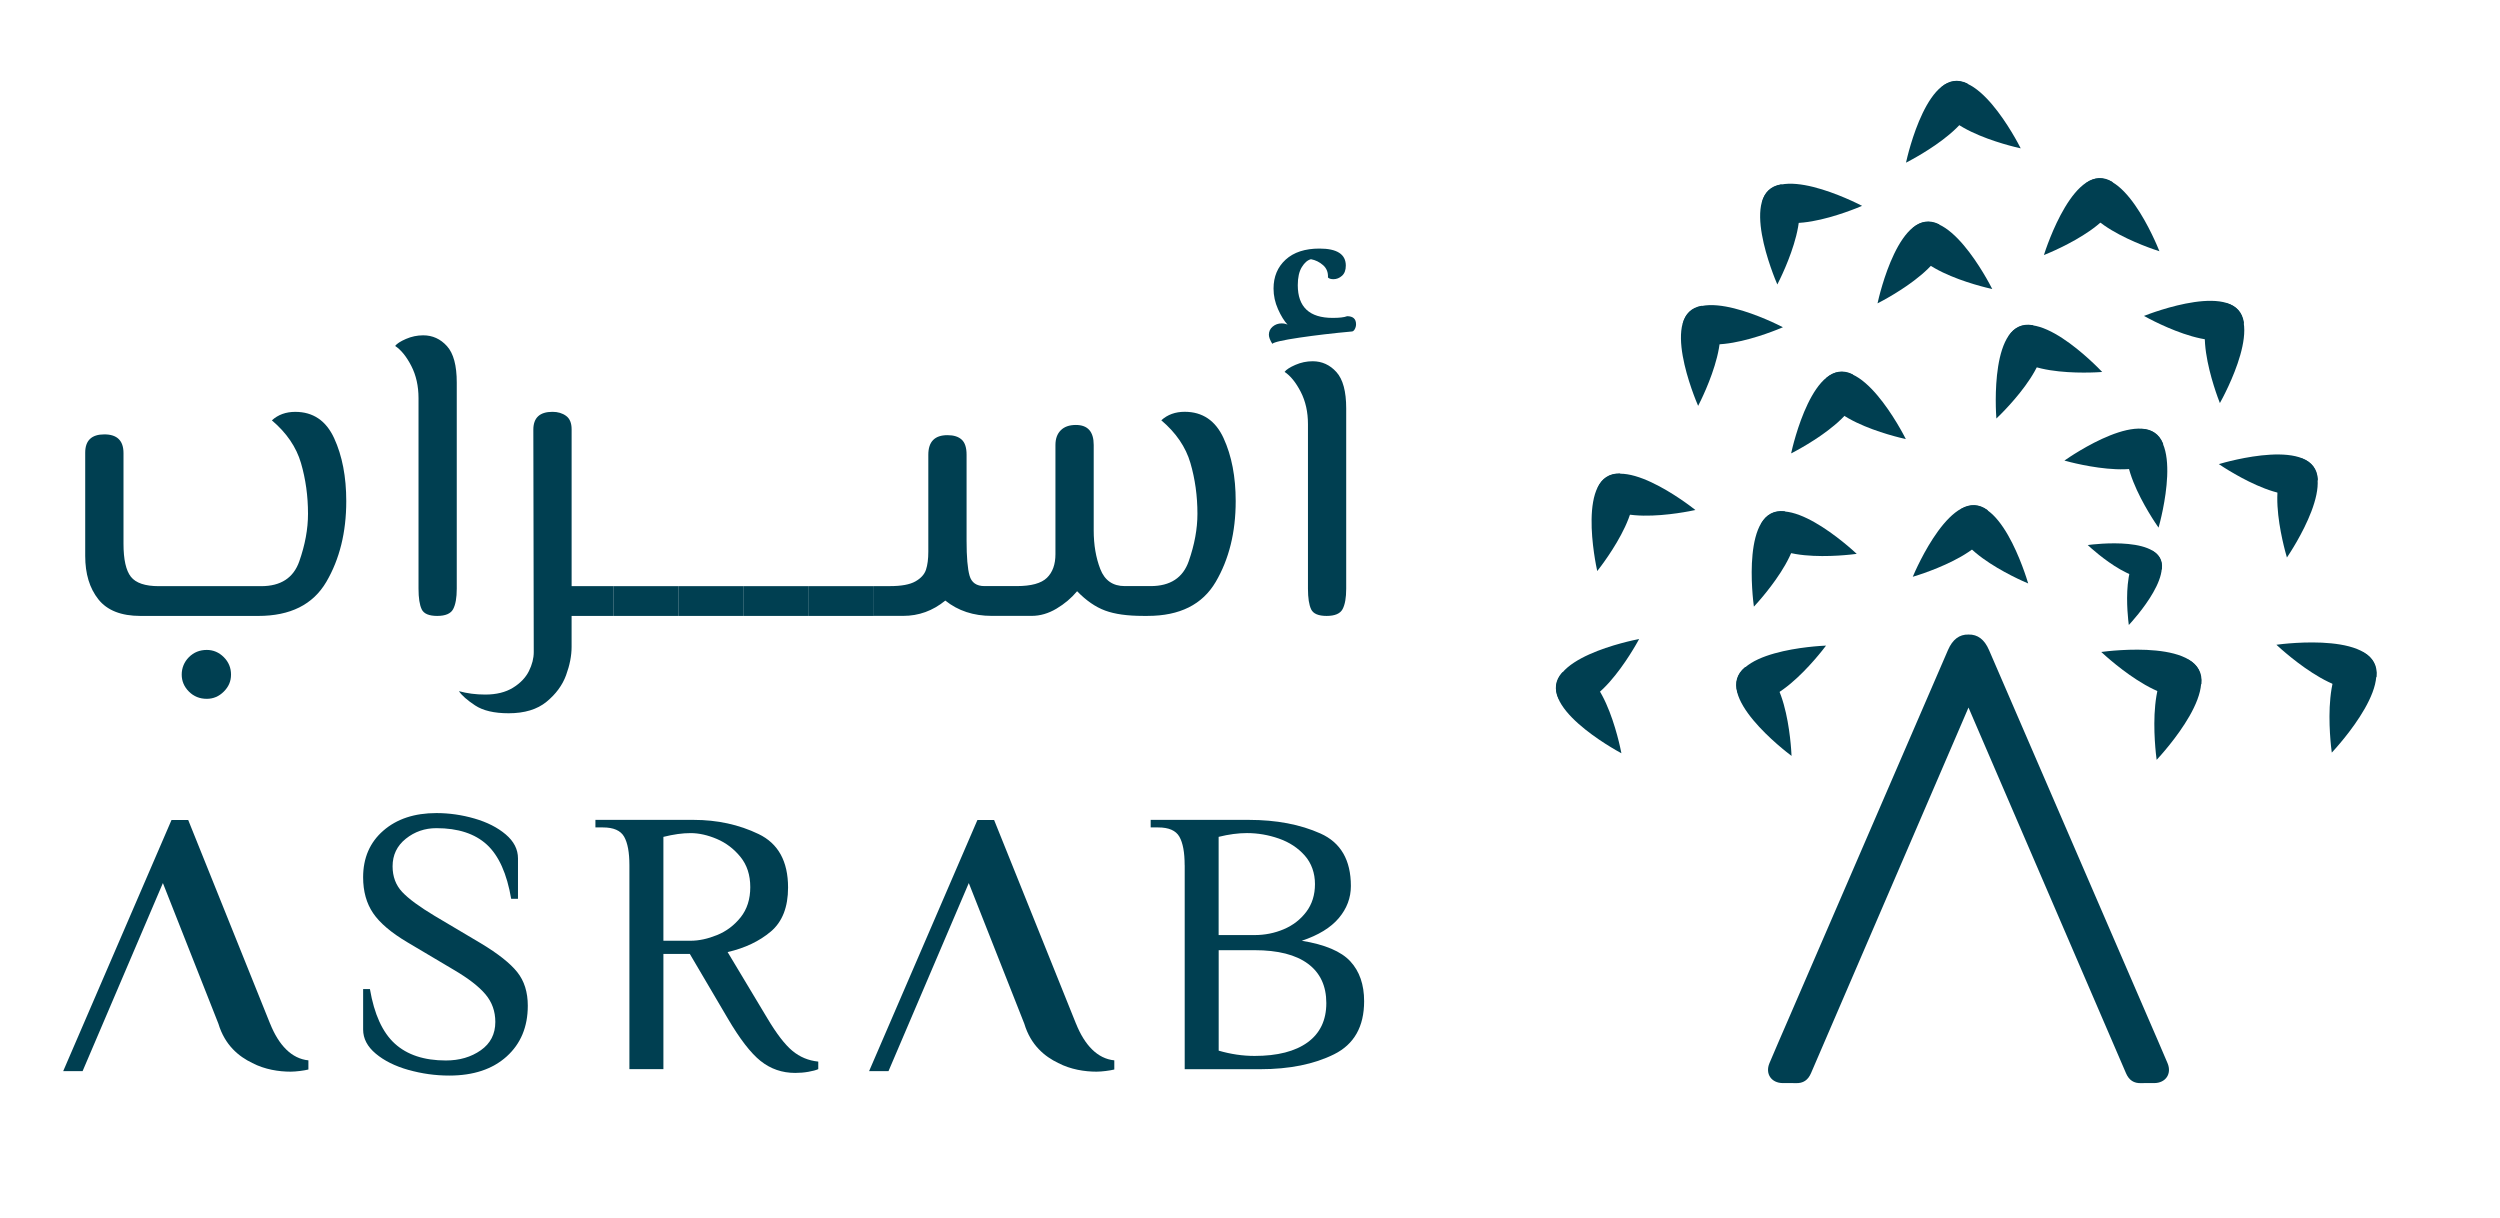
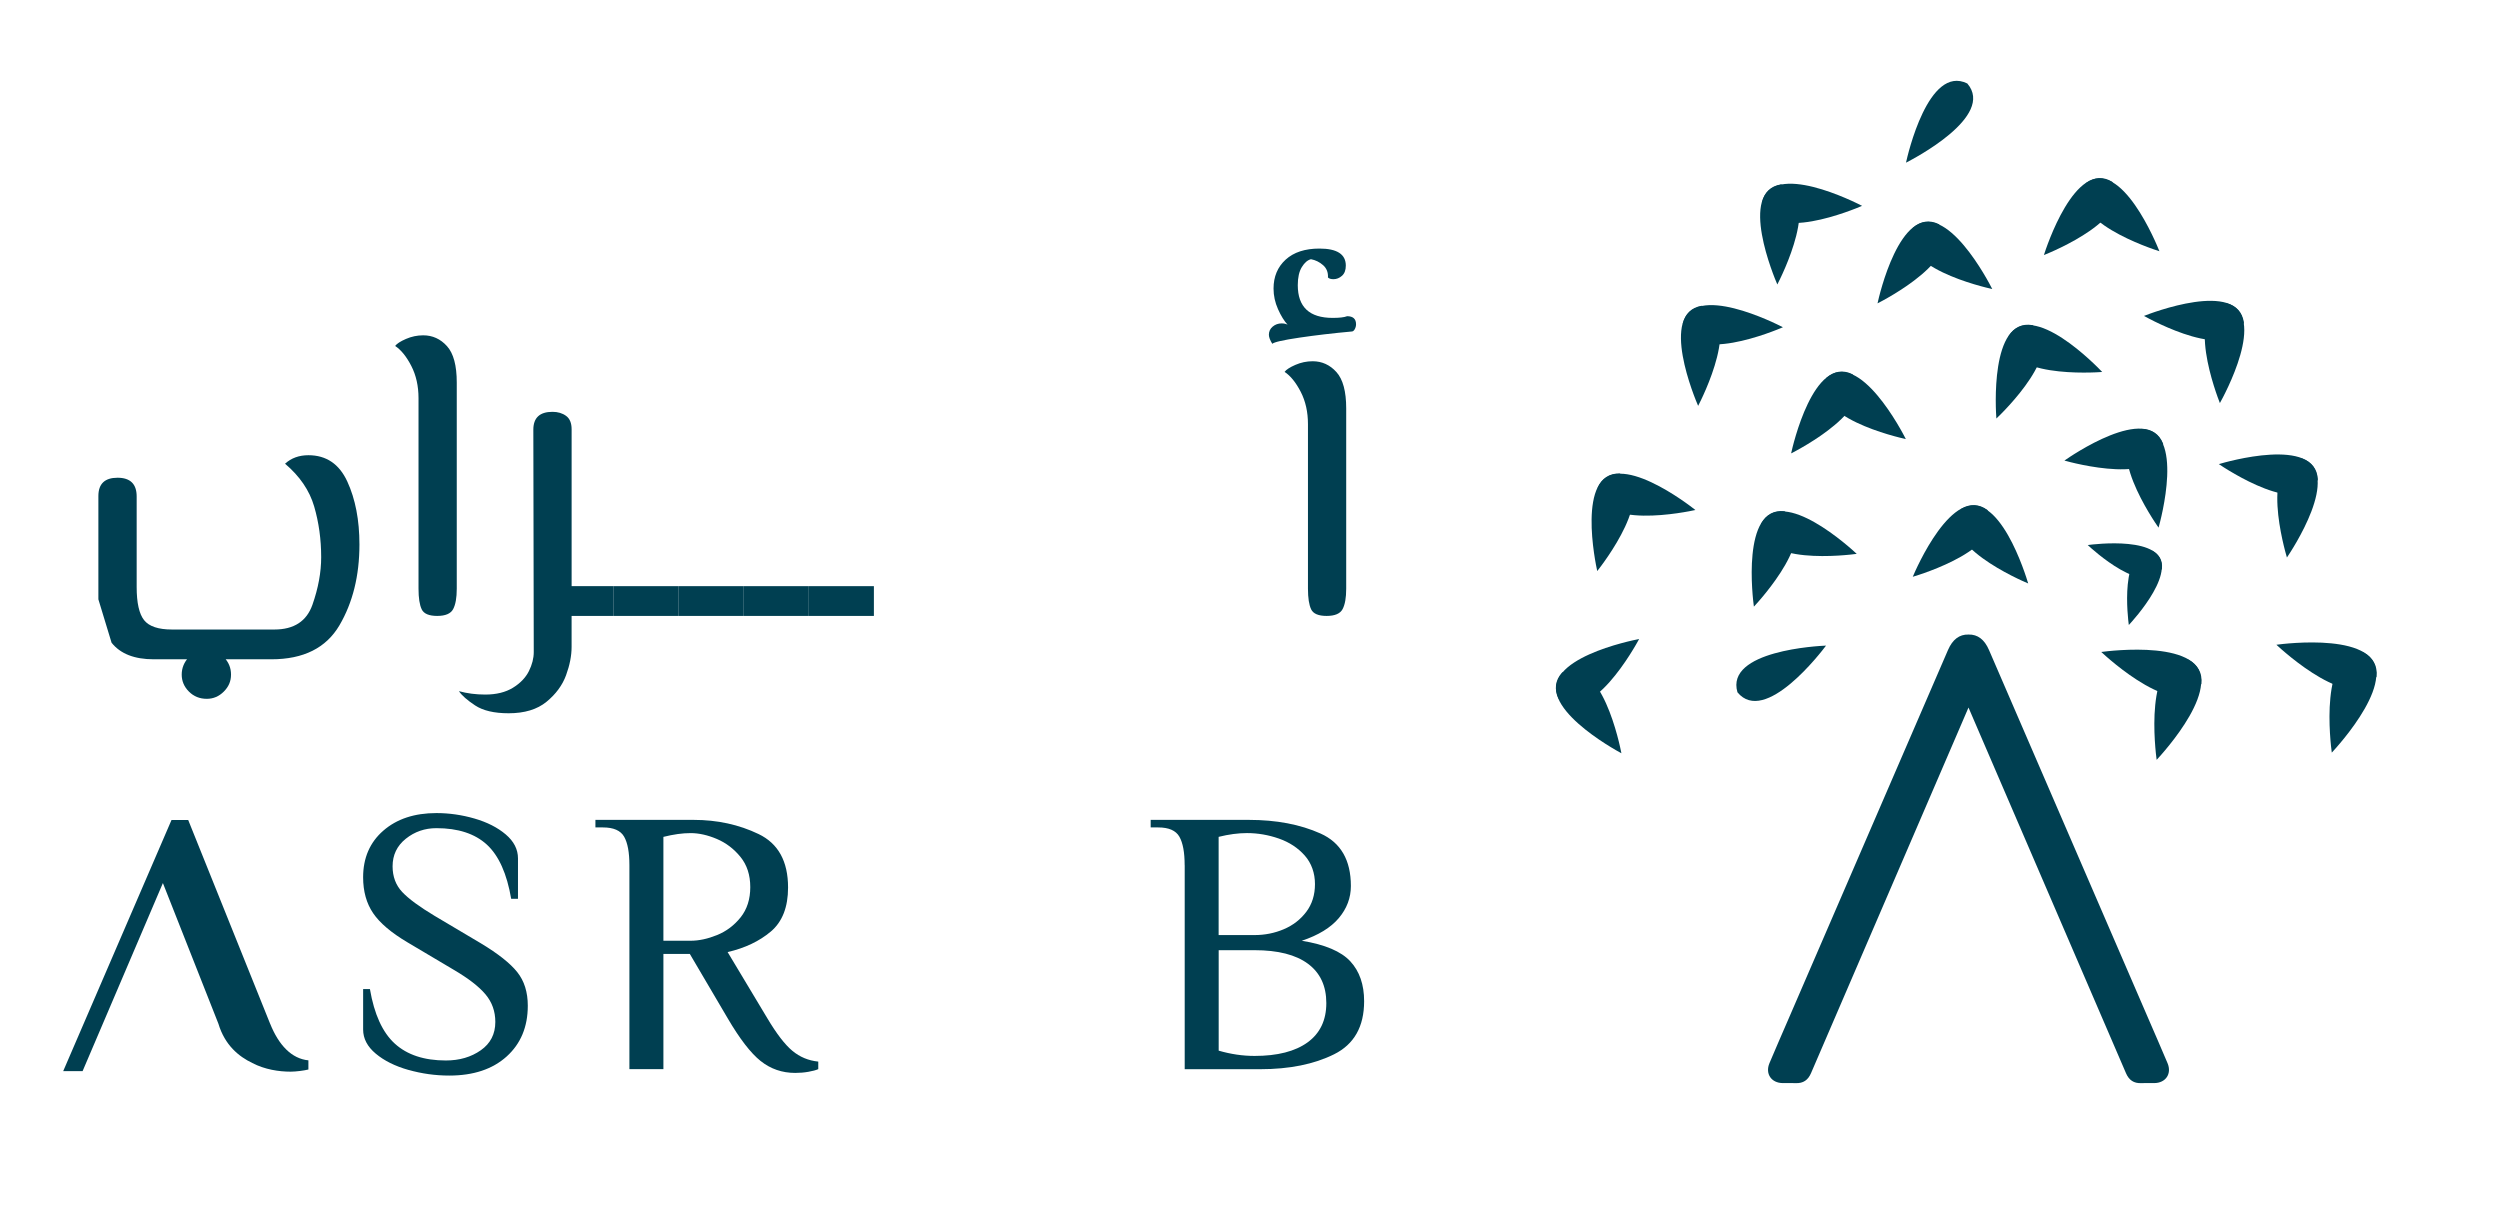
<svg xmlns="http://www.w3.org/2000/svg" viewBox="0 0 1080 526.22">
  <defs>
    <style>      .cls-1 {        fill: #003f51;      }    </style>
  </defs>
  <g>
    <g id="Layer_1">
      <g>
        <g>
-           <path class="cls-1" d="M42.5,258.91c-3.8-4.78-5.69-11.02-5.69-18.73v-44.63c0-5.26,2.76-7.9,8.27-7.9s8.27,2.69,8.27,8.08v39.12c0,6.86,1.07,11.63,3.21,14.33,2.14,2.69,6.15,4.04,12.03,4.04h44.27c8.45,0,13.93-3.58,16.44-10.74,2.51-7.16,3.76-13.99,3.76-20.48,0-7.71-1.01-15.03-3.03-21.95-2.02-6.92-6.22-13.07-12.58-18.46,2.69-2.45,6.06-3.67,10.1-3.67,7.71,0,13.32,3.8,16.81,11.39,3.49,7.59,5.23,16.65,5.23,27.18,0,13.47-2.88,25.1-8.63,34.9-5.76,9.8-15.55,14.69-29.39,14.69h-50.88c-8.33,0-14.39-2.39-18.18-7.16ZM81.62,298.77c-2.08-2.08-3.12-4.53-3.12-7.35s1.04-5.45,3.12-7.53c2.08-2.08,4.65-3.12,7.71-3.12,2.81,0,5.26,1.04,7.35,3.12,2.08,2.08,3.12,4.59,3.12,7.53s-1.04,5.26-3.12,7.35c-2.08,2.08-4.53,3.12-7.35,3.12-3.06,0-5.63-1.04-7.71-3.12Z" />
+           <path class="cls-1" d="M42.5,258.91v-44.63c0-5.26,2.76-7.9,8.27-7.9s8.27,2.69,8.27,8.08v39.12c0,6.86,1.07,11.63,3.21,14.33,2.14,2.69,6.15,4.04,12.03,4.04h44.27c8.45,0,13.93-3.58,16.44-10.74,2.51-7.16,3.76-13.99,3.76-20.48,0-7.71-1.01-15.03-3.03-21.95-2.02-6.92-6.22-13.07-12.58-18.46,2.69-2.45,6.06-3.67,10.1-3.67,7.71,0,13.32,3.8,16.81,11.39,3.49,7.59,5.23,16.65,5.23,27.18,0,13.47-2.88,25.1-8.63,34.9-5.76,9.8-15.55,14.69-29.39,14.69h-50.88c-8.33,0-14.39-2.39-18.18-7.16ZM81.62,298.77c-2.08-2.08-3.12-4.53-3.12-7.35s1.04-5.45,3.12-7.53c2.08-2.08,4.65-3.12,7.71-3.12,2.81,0,5.26,1.04,7.35,3.12,2.08,2.08,3.12,4.59,3.12,7.53s-1.04,5.26-3.12,7.35c-2.08,2.08-4.53,3.12-7.35,3.12-3.06,0-5.63-1.04-7.71-3.12Z" />
          <path class="cls-1" d="M182.18,263.23c-.92-1.9-1.38-4.87-1.38-8.91v-82.28c0-5.26-1.04-9.92-3.12-13.96-2.08-4.04-4.41-6.92-6.98-8.63.73-.98,2.29-1.99,4.68-3.03,2.39-1.04,4.87-1.56,7.44-1.56,4.04,0,7.47,1.56,10.28,4.68,2.82,3.12,4.22,8.36,4.22,15.7v89.08c0,3.92-.52,6.86-1.56,8.82-1.04,1.96-3.34,2.94-6.89,2.94s-5.79-.95-6.7-2.85Z" />
          <path class="cls-1" d="M265.11,266.07h-18.18v13.41c0,3.79-.8,7.87-2.39,12.21-1.59,4.34-4.41,8.17-8.45,11.48-4.04,3.31-9.49,4.96-16.35,4.96-6.24,0-11.08-1.13-14.51-3.4-3.43-2.27-5.75-4.32-6.98-6.15,3.55.98,7.35,1.47,11.39,1.47,4.77,0,8.75-.98,11.94-2.94,3.18-1.96,5.48-4.35,6.89-7.16,1.41-2.82,2.11-5.57,2.11-8.27l-.18-96.06c0-5.14,2.76-7.71,8.27-7.71,2.32,0,4.28.58,5.88,1.75,1.59,1.16,2.39,3.09,2.39,5.79v67.77h18.18v12.86Z" />
          <path class="cls-1" d="M265.11,253.22h28.1v12.86h-28.1v-12.86Z" />
          <path class="cls-1" d="M293.21,253.22h28.1v12.86h-28.1v-12.86Z" />
          <path class="cls-1" d="M321.31,253.22h28.1v12.86h-28.1v-12.86Z" />
          <path class="cls-1" d="M349.42,253.22h28.1v12.86h-28.1v-12.86Z" />
-           <path class="cls-1" d="M528.59,189.3c3.49,7.59,5.23,16.65,5.23,27.18,0,13.47-2.88,25.1-8.63,34.9-5.76,9.8-15.55,14.69-29.39,14.69h-2.02c-6.74,0-12.19-.76-16.35-2.3-4.16-1.53-8.2-4.32-12.12-8.36-2.45,2.94-5.42,5.45-8.91,7.53-3.49,2.08-7.07,3.12-10.74,3.12h-17.27c-7.84,0-14.51-2.2-20.02-6.61-5.39,4.41-11.45,6.61-18.18,6.61h-12.67v-12.86h6.98c4.9,0,8.54-.67,10.93-2.02,2.39-1.35,3.92-3.03,4.59-5.05.67-2.02,1.01-4.62,1.01-7.81v-41.88c0-5.63,2.76-8.45,8.27-8.45,2.69,0,4.74.64,6.15,1.93,1.41,1.29,2.11,3.46,2.11,6.52v37.1c0,7.1.43,12.15,1.29,15.15.85,3,3,4.5,6.43,4.5h13.96c6.24,0,10.59-1.19,13.04-3.58,2.45-2.39,3.67-5.79,3.67-10.19v-47.2c0-2.69.76-4.8,2.3-6.34s3.7-2.3,6.52-2.3c5.14,0,7.71,2.88,7.71,8.63v36.92c0,6.25.95,11.82,2.85,16.71,1.9,4.9,5.42,7.35,10.56,7.35h11.2c8.45,0,13.93-3.58,16.44-10.74,2.51-7.16,3.76-13.99,3.76-20.48,0-7.71-1.01-15.03-3.03-21.95-2.02-6.92-6.22-13.07-12.58-18.46,2.69-2.45,6.06-3.67,10.1-3.67,7.71,0,13.32,3.8,16.81,11.39Z" />
          <path class="cls-1" d="M548.15,144.67c0-1.47.55-2.66,1.65-3.58,1.1-.92,2.39-1.38,3.86-1.38.98,0,1.84.18,2.57.55-1.47-1.59-2.85-3.83-4.13-6.7-1.29-2.88-1.93-5.85-1.93-8.91,0-5.14,1.75-9.3,5.23-12.49,3.49-3.18,8.36-4.78,14.6-4.78,7.59,0,11.39,2.45,11.39,7.35,0,1.96-.55,3.43-1.65,4.41-1.1.98-2.33,1.47-3.67,1.47-1.1,0-1.9-.24-2.39-.73.12-2.2-.58-3.98-2.11-5.33-1.53-1.35-3.28-2.2-5.23-2.57-1.47.37-2.79,1.5-3.95,3.4-1.17,1.9-1.75,4.5-1.75,7.81,0,9.43,5.02,14.14,15.06,14.14,2.94,0,5.02-.24,6.25-.73,2.57,0,3.86,1.17,3.86,3.49,0,.73-.18,1.44-.55,2.11-.37.67-.8,1.01-1.29,1.01-8.08.73-15.64,1.62-22.68,2.66-7.04,1.04-10.93,1.93-11.66,2.66-.98-1.59-1.47-2.88-1.47-3.86ZM566.42,263.23c-.92-1.9-1.38-4.87-1.38-8.91v-71.08c0-5.26-1.04-9.92-3.12-13.96-2.08-4.04-4.41-6.92-6.98-8.63.73-.98,2.29-1.99,4.68-3.03,2.39-1.04,4.87-1.56,7.44-1.56,4.04,0,7.47,1.56,10.28,4.68,2.82,3.12,4.22,8.36,4.22,15.7v77.88c0,3.92-.52,6.86-1.56,8.82-1.04,1.96-3.34,2.94-6.89,2.94s-5.79-.95-6.7-2.85Z" />
          <path class="cls-1" d="M176.45,462.21c-5.77-1.63-10.47-3.97-14.11-7.02-3.65-3.04-5.47-6.53-5.47-10.44v-17.46h2.94c1.85,10.88,5.44,18.74,10.77,23.58,5.33,4.84,12.67,7.26,22.03,7.26,5.88,0,10.9-1.47,15.09-4.41,4.19-2.94,6.28-7.02,6.28-12.24,0-4.57-1.41-8.54-4.24-11.91-2.83-3.37-7.4-6.91-13.71-10.61l-20.07-11.91c-6.96-4.13-11.89-8.32-14.77-12.56-2.88-4.24-4.32-9.41-4.32-15.5,0-8.37,2.91-15.09,8.73-20.15,5.82-5.06,13.46-7.59,22.93-7.59,5.55,0,11.04.79,16.48,2.37,5.44,1.58,9.93,3.86,13.46,6.85,3.53,2.99,5.3,6.45,5.3,10.36v17.46h-2.94c-1.85-10.88-5.36-18.68-10.52-23.42-5.17-4.73-12.43-7.1-21.78-7.1-5.01,0-9.41,1.52-13.22,4.57-3.81,3.05-5.71,7.02-5.71,11.91,0,4.46,1.39,8.16,4.16,11.1,2.77,2.94,7.42,6.36,13.95,10.28l20.07,11.91c7.4,4.46,12.62,8.59,15.66,12.4,3.05,3.81,4.57,8.65,4.57,14.52,0,9.14-3.05,16.45-9.14,21.95-6.09,5.49-14.36,8.24-24.8,8.24-5.98,0-11.86-.82-17.62-2.45Z" />
          <path class="cls-1" d="M328.61,458.37c-4.3-3.43-9.06-9.6-14.28-18.52l-16.32-27.74h-11.42v49.77h-14.69v-88.11c0-5.55-.76-9.65-2.28-12.32-1.52-2.66-4.57-4-9.14-4h-3.26v-3.26h42.43c10.22,0,19.58,2.04,28.06,6.12,8.49,4.08,12.73,11.78,12.73,23.09,0,8.48-2.48,14.82-7.43,19.01-4.95,4.19-11.18,7.15-18.68,8.89l17.13,28.55c4.02,6.75,7.64,11.45,10.85,14.11,3.21,2.67,6.93,4.22,11.18,4.65v3.26c-.98.43-2.39.82-4.24,1.14-1.85.33-3.75.49-5.71.49-5.66,0-10.63-1.71-14.93-5.14ZM298.34,406.4c3.59,0,7.4-.82,11.42-2.45,4.02-1.63,7.42-4.19,10.2-7.67,2.77-3.48,4.16-7.83,4.16-13.05s-1.41-9.57-4.24-13.05c-2.83-3.48-6.23-6.06-10.2-7.75-3.97-1.68-7.75-2.53-11.34-2.53s-7.4.55-11.75,1.63v44.87h11.75Z" />
          <path class="cls-1" d="M511.77,373.77c0-5.55-.76-9.65-2.28-12.32-1.52-2.66-4.57-4-9.14-4h-3.26v-3.26h42.43c11.86,0,22.16,1.96,30.92,5.88,8.76,3.92,13.14,11.48,13.14,22.68,0,5.11-1.74,9.74-5.22,13.87-3.48,4.13-8.81,7.4-15.99,9.79,10.01,1.63,17,4.6,20.97,8.89,3.97,4.3,5.96,10.04,5.96,17.22,0,10.99-4.32,18.63-12.97,22.93-8.65,4.3-19.28,6.45-31.9,6.45h-32.64v-88.11ZM541.96,403.95c4.46,0,8.67-.84,12.65-2.53,3.97-1.69,7.2-4.19,9.71-7.51,2.5-3.32,3.75-7.32,3.75-11.99s-1.47-9-4.41-12.32c-2.94-3.32-6.66-5.76-11.18-7.34-4.52-1.58-9.11-2.37-13.79-2.37-3.81,0-7.89.55-12.24,1.63v42.42h15.5ZM564.89,450.3c5.38-3.92,8.08-9.57,8.08-16.97s-2.64-13.05-7.91-16.97c-5.28-3.92-12.97-5.88-23.09-5.88h-15.5v43.4c5.22,1.52,10.39,2.28,15.5,2.28,9.9,0,17.54-1.96,22.93-5.87Z" />
        </g>
        <path class="cls-1" d="M116.69,442.25l-35.38-88h-7.22l-46.79,108.48h8.38l34.69-81.25,23.98,60.76c2.79,9.31,8.85,14.2,14.67,16.99,5.35,2.79,11.41,3.73,16.53,3.73,2.33,0,5.82-.47,7.68-.93v-3.96c-7.22-.7-12.8-6.52-16.53-15.83Z" />
-         <path class="cls-1" d="M464.84,442.25l-35.38-88h-7.22l-46.79,108.48h8.38l34.69-81.25,23.98,60.76c2.79,9.31,8.85,14.2,14.67,16.99,5.35,2.79,11.41,3.73,16.53,3.73,2.33,0,5.82-.47,7.68-.93v-3.96c-7.22-.7-12.8-6.52-16.53-15.83Z" />
        <g>
          <path class="cls-1" d="M907.82,281.71s-.05-.05-.07-.06c.02,0,.05,0,.09-.01,3.18-.43,45.28-5.77,43.15,13.8h0c-9.59,17.21-40.84-11.54-43.17-13.72Z" />
          <path class="cls-1" d="M931.73,328.18s-.05.05-.06.07c0-.02,0-.05-.01-.09-.43-3.18-5.77-45.28,13.8-43.15h0c17.21,9.59-11.54,40.84-13.72,43.17Z" />
        </g>
        <g>
          <path class="cls-1" d="M983.48,278.59s-.05-.05-.07-.06c.02,0,.05,0,.09-.01,3.18-.43,45.28-5.77,43.15,13.8h0c-9.59,17.21-40.84-11.54-43.17-13.72Z" />
          <path class="cls-1" d="M1007.39,325.06s-.05.05-.06.07c0-.02,0-.05-.01-.09-.43-3.18-5.77-45.28,13.8-43.15h0c17.21,9.59-11.54,40.84-13.72,43.17Z" />
        </g>
        <g>
          <path class="cls-1" d="M901.97,235.5s-.04-.03-.05-.05c.02,0,.04,0,.06,0,2.36-.32,33.55-4.28,31.97,10.23h0c-7.11,12.75-30.27-8.55-31.99-10.17Z" />
          <path class="cls-1" d="M919.69,269.94s-.03.04-.05.05c0-.02,0-.04,0-.06-.32-2.36-4.28-33.55,10.23-31.97h0c12.75,7.11-8.55,30.26-10.17,31.99Z" />
        </g>
        <g>
          <path class="cls-1" d="M958.61,200.54s-.05-.04-.07-.05c.02,0,.05-.02.08-.02,2.93-.87,41.79-12.12,42.67,6.62h0c-6.49,17.62-40.17-4.84-42.68-6.55Z" />
          <path class="cls-1" d="M988,240.77s-.04.05-.05.07c0-.02-.02-.05-.02-.08-.87-2.93-12.12-41.79,6.62-42.67h0c17.62,6.49-4.84,40.16-6.55,42.68Z" />
        </g>
        <g>
          <path class="cls-1" d="M891.92,198.99s-.06-.02-.09-.02c.02-.01.04-.03.07-.05,2.5-1.76,35.8-24.72,42.57-7.22h0c-.58,18.77-39.63,8.12-42.56,7.29Z" />
          <path class="cls-1" d="M932.52,227.85s-.02.06-.02.09c-.01-.02-.03-.04-.05-.07-1.76-2.5-24.72-35.8-7.22-42.57h0c18.77.58,8.12,39.63,7.29,42.56Z" />
        </g>
        <g>
          <path class="cls-1" d="M926.27,136.52s-.06-.03-.08-.04c.02,0,.05-.02.08-.03,2.84-1.12,40.58-15.7,43.08,2.9h0c-4.94,18.12-40.43-1.34-43.09-2.83Z" />
          <path class="cls-1" d="M959.03,174.05s-.03.06-.04.08c0-.02-.02-.05-.03-.08-1.12-2.84-15.7-40.58,2.9-43.08h0c18.12,4.94-1.34,40.43-2.83,43.09Z" />
        </g>
        <g>
          <path class="cls-1" d="M862.49,180.74s-.05.05-.06.06c0-.02,0-.05,0-.08-.23-3.05-2.9-43.41,15.6-40.27h0c15.82,10.11-13.31,38.2-15.53,40.29Z" />
          <path class="cls-1" d="M908.08,160.64s.05.05.06.06c-.02,0-.05,0-.08,0-3.05.23-43.41,2.9-40.27-15.6h0c10.11-15.82,38.2,13.31,40.3,15.53Z" />
        </g>
        <g>
          <path class="cls-1" d="M883.04,110.16s-.06.03-.08.03c0-.02.01-.05.03-.08.92-2.92,13.45-41.38,29.46-31.58h0c10.93,15.27-26.57,30.5-29.4,31.62Z" />
          <path class="cls-1" d="M932.83,108.46s.03.06.03.08c-.02,0-.05-.01-.08-.03-2.92-.92-41.38-13.45-31.58-29.46h0c15.27-10.93,30.51,26.57,31.63,29.4Z" />
        </g>
        <g>
          <path class="cls-1" d="M823.47,70.22s-.06.03-.08.04c0-.02.01-.05.02-.08.65-2.99,9.64-42.43,26.46-34.12h0c12.27,14.21-23.69,32.79-26.4,34.17Z" />
-           <path class="cls-1" d="M872.9,64.01s.03.06.04.08c-.02,0-.05-.01-.08-.02-2.99-.65-42.43-9.64-34.12-26.46h0c14.22-12.27,32.8,23.68,34.17,26.4Z" />
        </g>
        <g>
          <path class="cls-1" d="M811.17,131s-.06.03-.08.04c0-.02.01-.05.02-.08.65-2.99,9.64-42.43,26.46-34.12h0c12.27,14.21-23.69,32.79-26.4,34.17Z" />
          <path class="cls-1" d="M860.6,124.78s.03.06.04.08c-.02,0-.05-.01-.08-.02-2.99-.65-42.43-9.64-34.12-26.46h0c14.22-12.27,32.8,23.68,34.17,26.4Z" />
        </g>
        <g>
          <path class="cls-1" d="M773.84,195.82s-.06.03-.08.04c0-.02.01-.05.02-.08.65-2.99,9.64-42.43,26.46-34.12h0c12.27,14.21-23.69,32.79-26.4,34.17Z" />
          <path class="cls-1" d="M823.27,189.6s.03.06.04.08c-.02,0-.05-.01-.08-.02-2.99-.65-42.43-9.64-34.12-26.46h0c14.22-12.27,32.8,23.68,34.17,26.4Z" />
        </g>
        <g>
          <path class="cls-1" d="M757.74,262s-.04.05-.06.06c0-.02,0-.05-.01-.08-.41-3.03-5.5-43.16,13.16-41.13h0c16.4,9.14-11,38.93-13.09,41.15Z" />
          <path class="cls-1" d="M802.04,239.21s.05.04.06.06c-.02,0-.05,0-.08.01-3.03.41-43.16,5.5-41.13-13.16h0c9.15-16.4,38.93,11,41.15,13.09Z" />
        </g>
        <g>
          <path class="cls-1" d="M733.63,175.25s-.03.06-.04.08c0-.02-.02-.05-.03-.08-1.21-2.81-16.95-40.07,1.56-43.15h0c18.26,4.37-.08,40.45-1.48,43.15Z" />
          <path class="cls-1" d="M770.13,141.34s.06.03.08.04c-.02,0-.05.02-.08.03-2.81,1.21-40.07,16.95-43.15-1.56h0c4.38-18.26,40.46.08,43.16,1.48Z" />
        </g>
        <g>
          <path class="cls-1" d="M767.84,122.81s-.03.06-.04.08c0-.02-.02-.05-.03-.08-1.21-2.81-16.95-40.07,1.56-43.15h0c18.26,4.37-.08,40.45-1.48,43.15Z" />
          <path class="cls-1" d="M804.33,88.9s.06.03.08.04c-.02,0-.05.02-.08.03-2.81,1.21-40.07,16.95-43.15-1.56h0c4.38-18.26,40.46.08,43.16,1.48Z" />
        </g>
        <g>
          <path class="cls-1" d="M690.06,246.63s-.04.05-.05.07c0-.02-.01-.05-.02-.08-.66-2.99-9.03-42.56,9.73-42.07h0c17.1,7.76-7.76,39.7-9.66,42.08Z" />
          <path class="cls-1" d="M732.34,220.27s.05.04.07.05c-.02,0-.05.01-.08.02-2.99.66-42.56,9.03-42.07-9.73h0c7.77-17.1,39.7,7.76,42.09,9.66Z" />
        </g>
        <g>
-           <path class="cls-1" d="M773.95,326.46s0,.06,0,.09c-.02-.01-.04-.03-.07-.05-2.45-1.83-34.63-26.35-20.1-38.22h0c18.02-5.28,20.04,35.14,20.16,38.18Z" />
          <path class="cls-1" d="M788.76,278.9s.06,0,.09,0c-.01.02-.03.04-.05.07-1.83,2.45-26.35,34.63-38.22,20.1h0c-5.28-18.02,35.14-20.04,38.19-20.16Z" />
        </g>
        <g>
          <path class="cls-1" d="M700.42,325.32s.01.06.02.09c-.02-.01-.05-.02-.07-.04-2.69-1.45-38.15-20.92-25.54-34.82h0c17.04-7.9,25.03,31.78,25.6,34.77Z" />
          <path class="cls-1" d="M708.02,276.08s.06-.01.09-.02c-.01.02-.02.05-.04.07-1.45,2.69-20.92,38.15-34.82,25.54h0c-7.89-17.04,31.79-25.02,34.78-25.6Z" />
        </g>
        <g>
          <path class="cls-1" d="M826.41,249.14s-.06.02-.09.03c0-.02.02-.05.03-.08,1.18-2.82,17.15-39.99,32.2-28.78h0c9.5,16.2-29.23,27.97-32.15,28.83Z" />
          <path class="cls-1" d="M876.15,251.96s.02.06.03.09c-.02,0-.05-.02-.08-.03-2.82-1.18-39.99-17.15-28.78-32.2h0c16.2-9.5,27.97,29.22,28.83,32.15Z" />
        </g>
        <path class="cls-1" d="M936.39,459.32c-2.69-6.38-5.47-12.73-8.23-19.11-22.96-53.14-45.94-106.28-68.92-159.42-1.95-4.52-4.89-6.77-8.82-6.67h0s-.02,0-.03,0c-.01,0-.02,0-.03,0h0c-3.92-.1-6.87,2.15-8.82,6.67-22.98,53.14-45.96,106.28-68.92,159.42-2.76,6.38-5.54,12.73-8.23,19.11-1.89,4.55.82,8.52,5.72,8.57,1.87.02,3.75-.06,5.62.02,3.26.15,5.35-1.33,6.63-4.31,20.96-48.72,41.96-97.42,62.95-146.14,1.62-3.78,3.26-7.58,5.08-11.81,1.83,4.22,3.47,8.02,5.08,11.81,20.98,48.72,41.98,97.42,62.95,146.14,1.28,2.99,3.37,4.46,6.63,4.31,1.87-.08,3.75,0,5.62-.02,4.9-.04,7.62-4.02,5.72-8.57Z" />
      </g>
    </g>
  </g>
</svg>